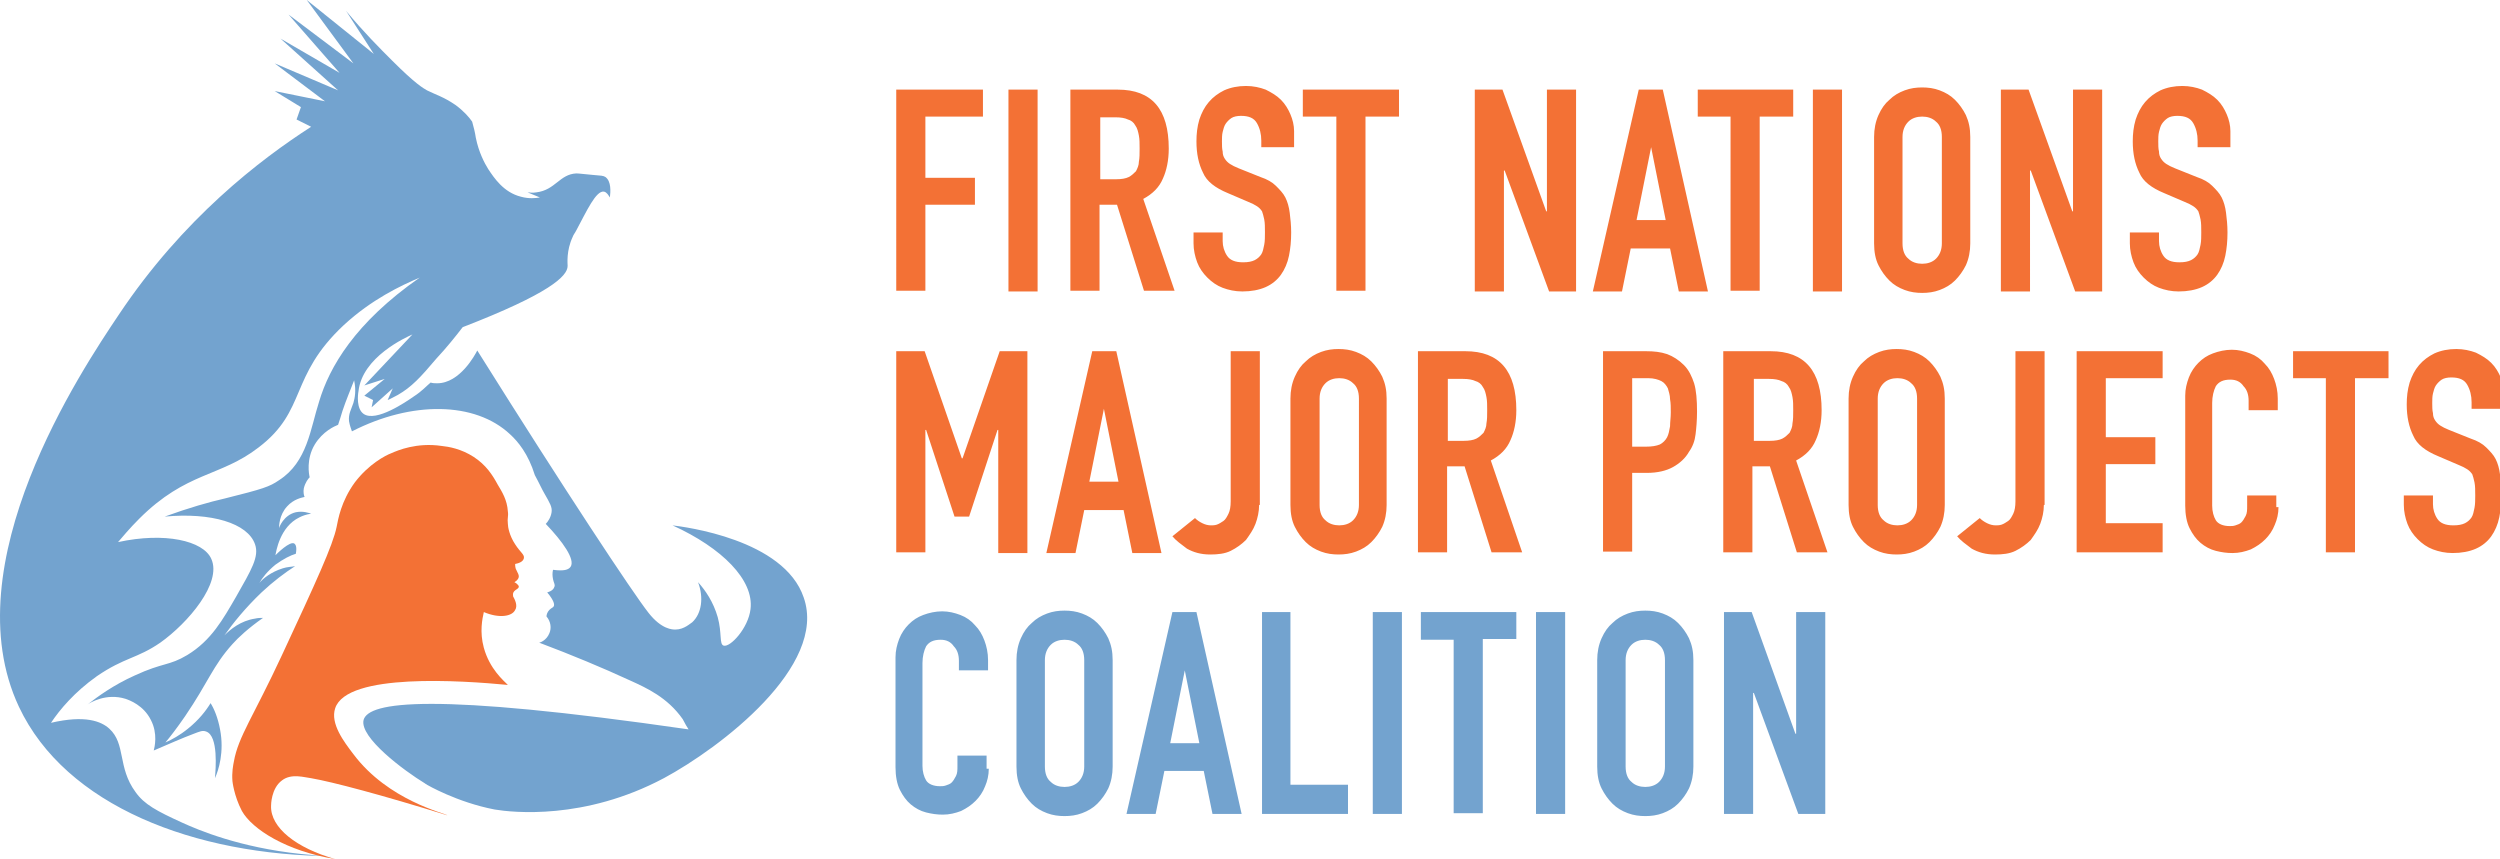
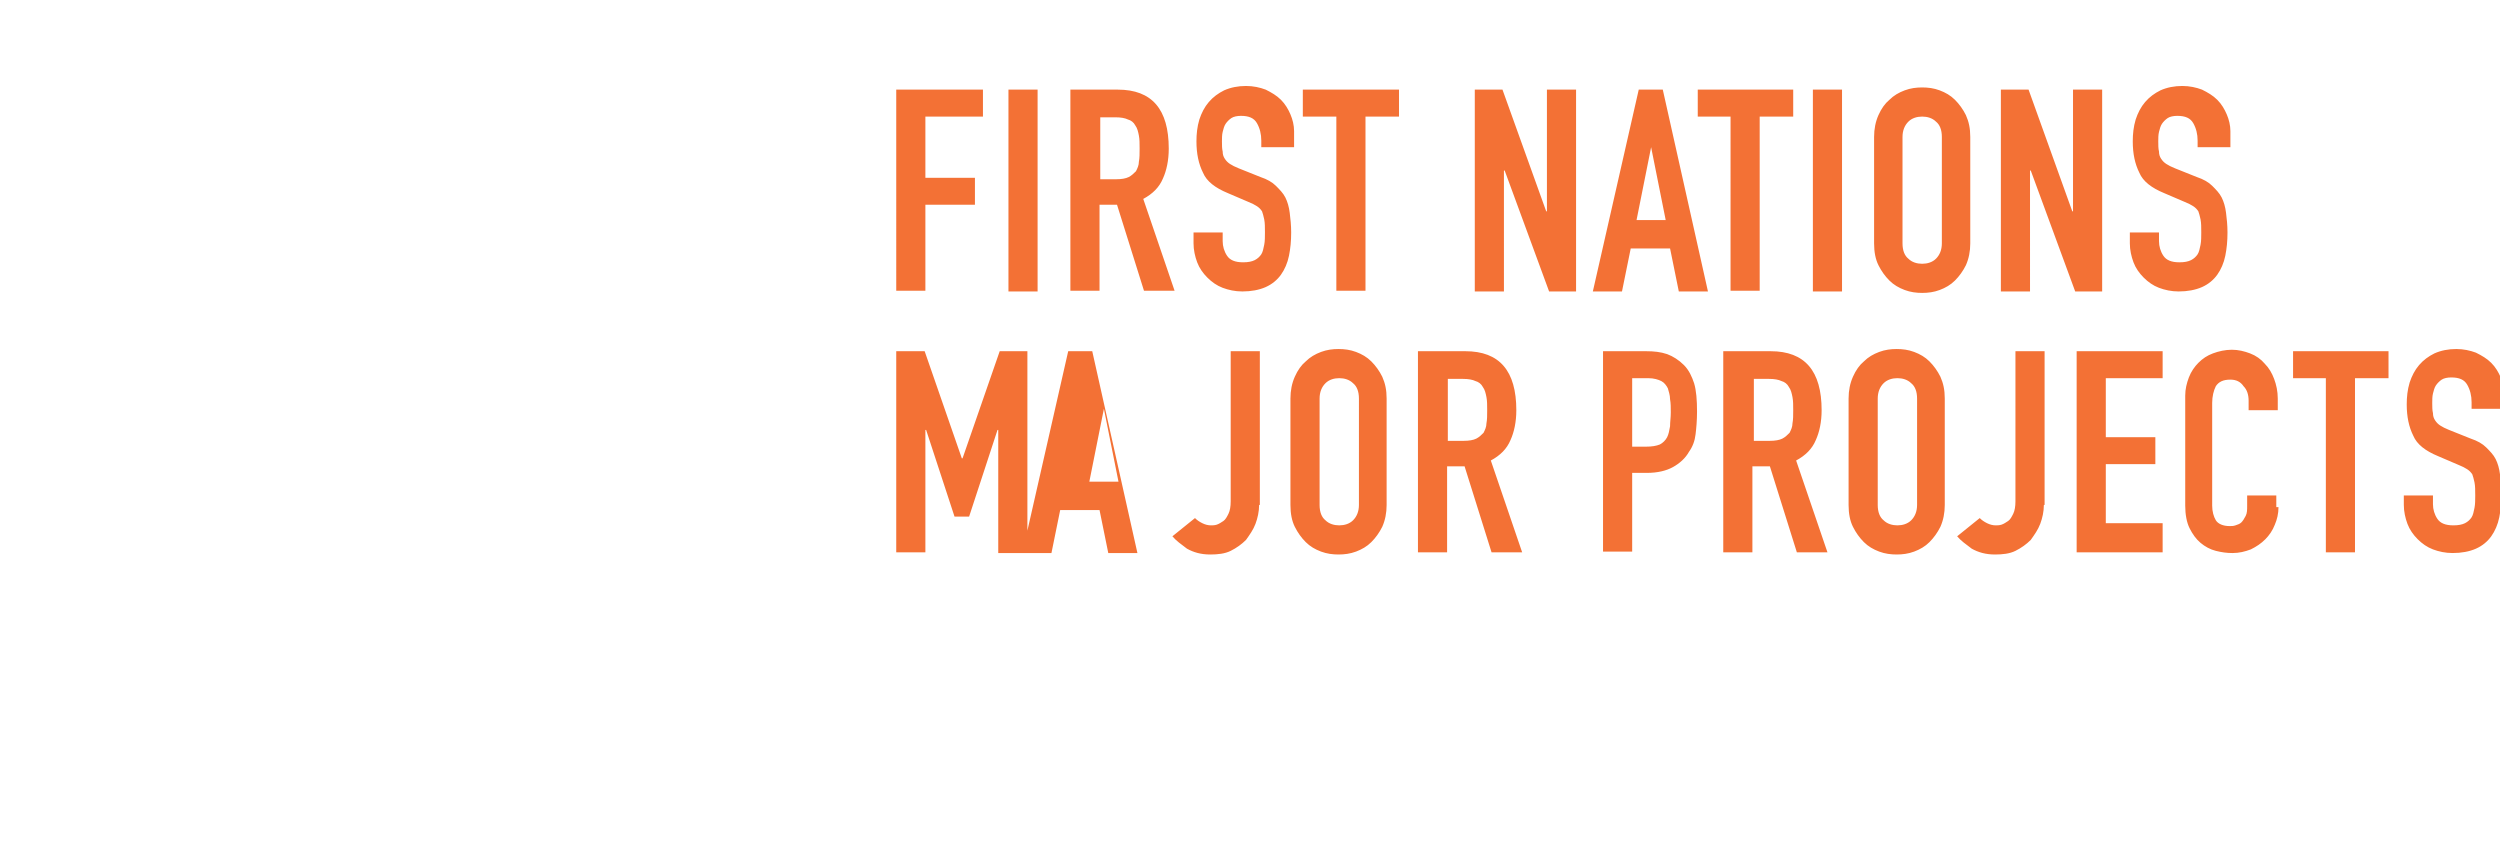
<svg xmlns="http://www.w3.org/2000/svg" xml:space="preserve" id="Layer_1" x="0" y="0" style="enable-background:new 0 0 343.1 117.9" version="1.1" viewBox="0 0 343.1 117.9">
  <style>.st0{fill:#f37135}.st1{fill:#73a3cf}</style>
-   <path d="M123.1 12.3h11.8V16H127v8.4h6.8v3.7H127v11.8h-4V12.3zM138.4 12.3h4V40h-4V12.3zM147 12.3h6.4c4.7 0 7 2.7 7 8.1 0 1.6-.3 3-.8 4.1-.5 1.2-1.4 2.1-2.7 2.8l4.3 12.6H157l-3.7-11.8h-2.4v11.8h-4V12.3zm3.9 12.3h2.3c.7 0 1.3-.1 1.7-.3.4-.2.7-.5 1-.8.2-.4.4-.8.4-1.3.1-.5.1-1.1.1-1.8s0-1.3-.1-1.8-.2-1-.5-1.4c-.2-.4-.6-.7-1-.8-.4-.2-1-.3-1.7-.3H151v8.5zM177.1 20.2h-4v-.9c0-.9-.2-1.7-.6-2.4-.4-.7-1.1-1-2.2-1-.5 0-1 .1-1.3.3-.3.2-.6.5-.8.8-.2.3-.3.7-.4 1.1-.1.4-.1.9-.1 1.3 0 .5 0 1 .1 1.4 0 .4.1.7.3 1 .2.3.4.5.7.7.3.2.7.4 1.2.6l3 1.2c.9.3 1.6.7 2.1 1.2s1 1 1.3 1.6c.3.6.5 1.3.6 2.1.1.8.2 1.7.2 2.7 0 1.2-.1 2.2-.3 3.2-.2 1-.6 1.9-1.1 2.6-.5.7-1.2 1.3-2.1 1.7-.9.4-2 .6-3.2.6-1 0-1.9-.2-2.7-.5-.8-.3-1.5-.8-2.1-1.4-.6-.6-1.1-1.3-1.4-2.1-.3-.8-.5-1.7-.5-2.6v-1.5h4v1.2c0 .7.2 1.4.6 2 .4.6 1.1.9 2.2.9.7 0 1.2-.1 1.6-.3.4-.2.7-.5.9-.8.2-.3.3-.8.4-1.3.1-.5.1-1.1.1-1.7 0-.7 0-1.3-.1-1.8s-.2-.8-.3-1.1c-.2-.3-.4-.5-.7-.7-.3-.2-.7-.4-1.2-.6l-2.8-1.2c-1.7-.7-2.9-1.6-3.4-2.8-.6-1.2-.9-2.6-.9-4.3 0-1 .1-2 .4-3 .3-.9.7-1.7 1.3-2.4.6-.7 1.3-1.2 2.1-1.6.9-.4 1.9-.6 3-.6 1 0 1.9.2 2.7.5.8.4 1.5.8 2.1 1.4.6.6 1 1.3 1.3 2 .3.7.5 1.5.5 2.3v2.2zM183.4 16h-4.6v-3.7H192V16h-4.6v23.9h-4V16zM202.4 12.3h3.8l6 16.7h.1V12.3h4V40h-3.7l-6.1-16.6h-.1V40h-4V12.3zM224.9 12.3h3.3l6.2 27.7h-4l-1.2-5.9h-5.4l-1.2 5.9h-4l6.3-27.7zm1.7 7.9-2 10h4l-2-10zM237.6 16H233v-3.7h13.1V16h-4.6v23.9h-4V16zM248.8 12.3h4V40h-4V12.3zM257.2 18.8c0-1.1.2-2.1.6-3 .4-.9.9-1.6 1.5-2.1.6-.6 1.3-1 2.1-1.3.8-.3 1.6-.4 2.4-.4.8 0 1.6.1 2.4.4.8.3 1.5.7 2.1 1.3.6.6 1.1 1.3 1.5 2.1.4.9.6 1.8.6 3v14.6c0 1.1-.2 2.1-.6 3-.4.8-.9 1.5-1.5 2.1-.6.6-1.3 1-2.1 1.3-.8.3-1.6.4-2.4.4-.8 0-1.6-.1-2.4-.4-.8-.3-1.5-.7-2.1-1.3-.6-.6-1.1-1.3-1.5-2.1-.4-.8-.6-1.8-.6-3V18.8zm3.9 14.6c0 1 .3 1.7.8 2.1.5.5 1.2.7 1.9.7s1.4-.2 1.9-.7c.5-.5.8-1.2.8-2.1V18.8c0-1-.3-1.7-.8-2.1-.5-.5-1.2-.7-1.9-.7s-1.4.2-1.9.7c-.5.5-.8 1.2-.8 2.1v14.6zM274.6 12.3h3.8l6 16.7h.1V12.3h4V40h-3.7l-6.1-16.6h-.1V40h-4V12.3zM305.6 20.2h-4v-.9c0-.9-.2-1.7-.6-2.4-.4-.7-1.1-1-2.2-1-.5 0-1 .1-1.3.3-.3.2-.6.5-.8.8-.2.3-.3.7-.4 1.1-.1.4-.1.9-.1 1.3 0 .5 0 1 .1 1.4 0 .4.1.7.3 1 .2.3.4.5.7.7.3.2.7.4 1.2.6l3 1.2c.9.3 1.6.7 2.1 1.2s1 1 1.3 1.6c.3.6.5 1.3.6 2.1.1.8.2 1.7.2 2.7 0 1.2-.1 2.2-.3 3.2-.2 1-.6 1.9-1.1 2.6-.5.7-1.2 1.3-2.1 1.7-.9.4-2 .6-3.2.6-1 0-1.9-.2-2.7-.5-.8-.3-1.5-.8-2.1-1.4-.6-.6-1.1-1.3-1.4-2.1-.3-.8-.5-1.7-.5-2.6v-1.5h4v1.2c0 .7.2 1.4.6 2 .4.6 1.1.9 2.2.9.7 0 1.2-.1 1.6-.3.4-.2.7-.5.9-.8.2-.3.3-.8.4-1.3.1-.5.1-1.1.1-1.7 0-.7 0-1.3-.1-1.8s-.2-.8-.3-1.1c-.2-.3-.4-.5-.7-.7-.3-.2-.7-.4-1.2-.6l-2.8-1.2c-1.7-.7-2.9-1.6-3.4-2.8-.6-1.2-.9-2.6-.9-4.3 0-1 .1-2 .4-3 .3-.9.7-1.7 1.3-2.4.6-.7 1.3-1.2 2.1-1.6.9-.4 1.9-.6 3-.6 1 0 1.9.2 2.7.5.8.4 1.5.8 2.1 1.4.6.6 1 1.3 1.3 2 .3.7.5 1.5.5 2.3v2.2zM123.1 48.2h3.8l5.1 14.7h.1l5.1-14.7h3.8v27.7h-4V59h-.1L133 70.9h-2L127.1 59h-.1v16.8h-4V48.2zM149.9 48.2h3.3l6.2 27.7h-4l-1.2-5.9h-5.4l-1.2 5.9h-4l6.3-27.7zm1.6 7.9-2 10h4l-2-10zM172.8 69.3c0 .9-.2 1.8-.5 2.6s-.8 1.5-1.3 2.2c-.6.6-1.3 1.1-2.1 1.5-.8.4-1.8.5-2.8.5-1.3 0-2.3-.3-3.2-.8-.8-.6-1.5-1.1-2-1.7l3.1-2.5c.3.3.6.5 1 .7.4.2.8.3 1.2.3.2 0 .5 0 .8-.1.3-.1.6-.3.9-.5.3-.2.5-.6.7-1 .2-.4.3-1 .3-1.7V48.2h4v21.1zM177.1 54.7c0-1.1.2-2.1.6-3 .4-.9.9-1.6 1.5-2.1.6-.6 1.3-1 2.1-1.3.8-.3 1.6-.4 2.4-.4.8 0 1.6.1 2.4.4.8.3 1.5.7 2.1 1.3.6.6 1.1 1.3 1.5 2.1.4.9.6 1.8.6 3v14.6c0 1.1-.2 2.1-.6 3-.4.8-.9 1.5-1.5 2.1-.6.6-1.3 1-2.1 1.3-.8.3-1.6.4-2.4.4-.8 0-1.6-.1-2.4-.4-.8-.3-1.5-.7-2.1-1.3-.6-.6-1.1-1.3-1.5-2.1-.4-.8-.6-1.8-.6-3V54.7zm4 14.6c0 1 .3 1.7.8 2.1.5.5 1.2.7 1.9.7s1.4-.2 1.9-.7c.5-.5.8-1.2.8-2.1V54.7c0-1-.3-1.7-.8-2.1-.5-.5-1.2-.7-1.9-.7s-1.4.2-1.9.7c-.5.5-.8 1.2-.8 2.1v14.6zM194.7 48.2h6.4c4.7 0 7 2.7 7 8.1 0 1.6-.3 3-.8 4.1-.5 1.2-1.4 2.1-2.7 2.8l4.3 12.6h-4.2L201 64h-2.4v11.8h-4V48.2zm3.9 12.3h2.3c.7 0 1.3-.1 1.7-.3.4-.2.7-.5 1-.8.2-.4.4-.8.4-1.3.1-.5.1-1.1.1-1.8s0-1.3-.1-1.8-.2-1-.5-1.4c-.2-.4-.6-.7-1-.8-.4-.2-1-.3-1.7-.3h-2.1v8.5zM220 48.2h5.9c1.1 0 2 .1 2.9.4.8.3 1.6.8 2.3 1.5.7.7 1.1 1.6 1.4 2.5.3 1 .4 2.3.4 3.9 0 1.2-.1 2.3-.2 3.1-.1.9-.4 1.7-.9 2.4-.5.9-1.3 1.6-2.2 2.1-.9.5-2.1.8-3.6.8h-2v10.8h-4V48.2zm4 13.1h1.9c.8 0 1.4-.1 1.9-.3.4-.2.8-.6 1-1 .2-.4.3-.9.4-1.5 0-.6.1-1.2.1-1.9 0-.6 0-1.3-.1-1.8 0-.6-.2-1.1-.3-1.5-.2-.4-.5-.8-.9-1-.4-.2-1-.4-1.8-.4H224v9.4zM236.6 48.2h6.4c4.7 0 7 2.7 7 8.1 0 1.6-.3 3-.8 4.1-.5 1.2-1.4 2.1-2.7 2.8l4.3 12.6h-4.2L242.9 64h-2.4v11.8h-4V48.2zm4 12.3h2.3c.7 0 1.3-.1 1.7-.3.4-.2.7-.5 1-.8.2-.4.4-.8.4-1.3.1-.5.1-1.1.1-1.8s0-1.3-.1-1.8-.2-1-.5-1.4c-.2-.4-.6-.7-1-.8-.4-.2-1-.3-1.7-.3h-2.1v8.5zM253.7 54.7c0-1.1.2-2.1.6-3 .4-.9.9-1.6 1.5-2.1.6-.6 1.3-1 2.1-1.3.8-.3 1.6-.4 2.4-.4.8 0 1.6.1 2.4.4.8.3 1.5.7 2.1 1.3.6.6 1.1 1.3 1.5 2.1.4.9.6 1.8.6 3v14.6c0 1.1-.2 2.1-.6 3-.4.8-.9 1.5-1.5 2.1-.6.6-1.3 1-2.1 1.3-.8.3-1.6.4-2.4.4-.8 0-1.6-.1-2.4-.4-.8-.3-1.5-.7-2.1-1.3-.6-.6-1.1-1.3-1.5-2.1-.4-.8-.6-1.8-.6-3V54.7zm4 14.6c0 1 .3 1.7.8 2.1.5.5 1.2.7 1.9.7s1.4-.2 1.9-.7c.5-.5.8-1.2.8-2.1V54.7c0-1-.3-1.7-.8-2.1-.5-.5-1.2-.7-1.9-.7s-1.4.2-1.9.7c-.5.5-.8 1.2-.8 2.1v14.6zM280.5 69.3c0 .9-.2 1.8-.5 2.6s-.8 1.5-1.3 2.2c-.6.6-1.3 1.1-2.1 1.5-.8.4-1.8.5-2.8.5-1.3 0-2.3-.3-3.2-.8-.8-.6-1.5-1.1-2-1.7l3.1-2.5c.3.3.6.5 1 .7.4.2.8.3 1.2.3.2 0 .5 0 .8-.1.3-.1.6-.3.9-.5.3-.2.5-.6.7-1 .2-.4.3-1 .3-1.7V48.2h4v21.1zM285 48.2h11.8v3.7H289V60h6.8v3.7H289v8.1h7.8v4H285V48.2zM312.7 69.6c0 .9-.2 1.7-.5 2.4-.3.8-.8 1.5-1.3 2-.6.6-1.2 1-2 1.4-.8.3-1.6.5-2.5.5-.8 0-1.5-.1-2.3-.3-.8-.2-1.5-.6-2.1-1.1-.6-.5-1.1-1.2-1.5-2-.4-.8-.6-1.9-.6-3.1V54.3c0-.9.2-1.7.5-2.5s.8-1.5 1.3-2c.6-.6 1.2-1 2-1.3.8-.3 1.7-.5 2.6-.5.9 0 1.7.2 2.5.5s1.5.8 2 1.4c.6.6 1 1.3 1.3 2.1.3.8.5 1.7.5 2.7v1.6h-4V55c0-.8-.2-1.5-.7-2-.4-.6-1-.9-1.8-.9-1 0-1.6.3-2 .9-.3.6-.5 1.4-.5 2.3v14.1c0 .8.2 1.5.5 2s1 .8 1.9.8c.3 0 .5 0 .8-.1.3-.1.6-.2.8-.4.2-.2.4-.5.6-.9.2-.4.2-.8.2-1.4V68h4v1.6zM319.3 51.9h-4.6v-3.7h13.1v3.7h-4.6v23.9h-4V51.9zM343.2 56.1h-4v-.9c0-.9-.2-1.7-.6-2.4-.4-.7-1.1-1-2.2-1-.5 0-1 .1-1.3.3-.3.2-.6.5-.8.8-.2.3-.3.7-.4 1.1-.1.4-.1.9-.1 1.3 0 .5 0 1 .1 1.4 0 .4.1.7.3 1 .2.3.4.5.7.7.3.2.7.4 1.2.6l3 1.2c.9.3 1.6.7 2.1 1.2s1 1 1.3 1.6c.3.6.5 1.3.6 2.1.1.8.2 1.7.2 2.7 0 1.2-.1 2.2-.3 3.2-.2 1-.6 1.9-1.1 2.6-.5.7-1.2 1.3-2.1 1.7-.9.4-2 .6-3.2.6-1 0-1.9-.2-2.7-.5-.8-.3-1.5-.8-2.1-1.4-.6-.6-1.1-1.3-1.4-2.1-.3-.8-.5-1.7-.5-2.6V68h4v1.2c0 .7.2 1.4.6 2 .4.6 1.1.9 2.2.9.7 0 1.2-.1 1.6-.3.4-.2.7-.5.9-.8.2-.3.3-.8.4-1.3.1-.5.1-1.1.1-1.7 0-.7 0-1.3-.1-1.8s-.2-.8-.3-1.1c-.2-.3-.4-.5-.7-.7-.3-.2-.7-.4-1.2-.6l-2.8-1.2c-1.7-.7-2.9-1.6-3.4-2.8-.6-1.2-.9-2.6-.9-4.3 0-1 .1-2 .4-3 .3-.9.7-1.7 1.3-2.4.6-.7 1.3-1.2 2.1-1.6.9-.4 1.9-.6 3-.6 1 0 1.9.2 2.7.5.8.4 1.5.8 2.1 1.4.6.6 1 1.3 1.3 2 .3.7.5 1.5.5 2.3v2z" class="st0" />
-   <path d="M135.7 105.5c0 .9-.2 1.7-.5 2.4-.3.8-.8 1.5-1.3 2-.6.6-1.2 1-2 1.4-.8.3-1.6.5-2.5.5-.8 0-1.5-.1-2.3-.3-.8-.2-1.5-.6-2.1-1.1-.6-.5-1.1-1.2-1.5-2-.4-.8-.6-1.9-.6-3.1V90.2c0-.9.2-1.7.5-2.5s.8-1.5 1.3-2c.6-.6 1.2-1 2-1.3.8-.3 1.7-.5 2.6-.5.9 0 1.7.2 2.5.5s1.5.8 2 1.4c.6.6 1 1.3 1.3 2.1.3.8.5 1.7.5 2.7V92h-4v-1.3c0-.8-.2-1.5-.7-2-.4-.6-1-.9-1.8-.9-1 0-1.6.3-2 .9-.3.6-.5 1.4-.5 2.3v14.1c0 .8.2 1.5.5 2s1 .8 1.9.8c.3 0 .5 0 .8-.1.3-.1.6-.2.8-.4.2-.2.4-.5.6-.9.2-.4.2-.8.2-1.4v-1.4h4v1.8zM139.5 90.6c0-1.1.2-2.1.6-3 .4-.9.9-1.6 1.5-2.1.6-.6 1.3-1 2.1-1.3.8-.3 1.6-.4 2.4-.4.8 0 1.6.1 2.4.4.8.3 1.5.7 2.1 1.3.6.6 1.1 1.3 1.5 2.1.4.9.6 1.8.6 3v14.6c0 1.1-.2 2.1-.6 3-.4.8-.9 1.5-1.5 2.1-.6.6-1.3 1-2.1 1.3-.8.3-1.6.4-2.4.4-.8 0-1.6-.1-2.4-.4-.8-.3-1.5-.7-2.1-1.3-.6-.6-1.1-1.3-1.5-2.1-.4-.8-.6-1.8-.6-3V90.6zm3.9 14.6c0 1 .3 1.7.8 2.1.5.5 1.2.7 1.9.7s1.4-.2 1.9-.7c.5-.5.8-1.2.8-2.1V90.6c0-1-.3-1.7-.8-2.1-.5-.5-1.2-.7-1.9-.7s-1.4.2-1.9.7c-.5.5-.8 1.2-.8 2.1v14.6zM160.9 84h3.3l6.2 27.7h-4l-1.2-5.9h-5.4l-1.2 5.9h-4l6.3-27.7zm1.7 8-2 10h4l-2-10zM173.1 84h4v23.7h7.9v4h-11.8V84zM188.4 84h4v27.7h-4V84zM199.6 87.8H195V84h13.1v3.7h-4.6v23.9h-4V87.8zM210.8 84h4v27.7h-4V84zM219.2 90.6c0-1.1.2-2.1.6-3 .4-.9.9-1.6 1.5-2.1.6-.6 1.3-1 2.1-1.3.8-.3 1.6-.4 2.4-.4.8 0 1.6.1 2.4.4.8.3 1.5.7 2.1 1.3.6.6 1.1 1.3 1.5 2.1.4.9.6 1.8.6 3v14.6c0 1.1-.2 2.1-.6 3-.4.8-.9 1.5-1.5 2.1-.6.6-1.3 1-2.1 1.3-.8.3-1.6.4-2.4.4-.8 0-1.6-.1-2.4-.4-.8-.3-1.5-.7-2.1-1.3-.6-.6-1.1-1.3-1.5-2.1-.4-.8-.6-1.8-.6-3V90.6zm3.9 14.6c0 1 .3 1.7.8 2.1.5.5 1.2.7 1.9.7s1.4-.2 1.9-.7c.5-.5.8-1.2.8-2.1V90.6c0-1-.3-1.7-.8-2.1-.5-.5-1.2-.7-1.9-.7s-1.4.2-1.9.7c-.5.5-.8 1.2-.8 2.1v14.6zM236.6 84h3.8l6 16.7h.1V84h4v27.7h-3.7l-6.1-16.6h-.1v16.6h-4V84zM91.1 106.8c-10.9 5.8-20.8 4.7-23.2 4.3-5.2-1-9.3-3.4-9.3-3.4-.1-.1-.2-.1-.3-.2-2.8-1.7-9-6.3-8.4-8.7.7-2.5 9.3-3.8 44.6 1.3-.2-.3-.5-.8-.8-1.4-2.1-3-5-4.3-7.2-5.3-3.9-1.8-8-3.5-12.5-5.2.1 0 1-.3 1.4-1.3.3-.7.2-1.6-.4-2.3 0-.2.1-.6.4-.9.3-.3.5-.3.6-.5.1-.2.1-.7-.9-1.9.7-.2.9-.5 1-.8.1-.3-.1-.5-.2-1s-.1-.9 0-1.3c1.5.2 2.1 0 2.4-.4.7-1-1.1-3.5-3.4-5.9.3-.3.7-.9.8-1.6.1-.7-.2-1.2-1-2.6-.3-.5-.7-1.4-1.3-2.5-.9-2.9-2.3-4.6-3.4-5.6-4.8-4.5-13.5-4.6-21.7-.4-.1-.3-.3-.8-.4-1.4-.1-1 .3-1.6.6-2.5.2-.7.4-1.7.1-3.1-.5 1.3-1.1 2.7-1.6 4.2-.2.7-.4 1.3-.6 1.9-.5.2-2.1.9-3.2 2.7-1.2 2-.8 4.1-.7 4.5-.2.2-.6.7-.8 1.5-.1.5 0 1 .1 1.2-.4.1-1.5.3-2.4 1.3-1.1 1.2-1.1 2.7-1.1 3 0-.1.6-1.8 2.3-2.2 1-.2 1.8.1 2.1.2-.7.1-1.2.3-1.6.5-2.7 1.3-3.2 4.7-3.3 5.2.2-.2 2-2 2.6-1.6.1.1.4.3.2 1.4-.7.2-1.7.7-2.8 1.5-1.1.9-1.8 1.8-2.2 2.5.5-.6 1.6-1.5 3.2-2 .6-.2 1.2-.2 1.7-.3-1.4.9-3 2.1-4.6 3.6-2.2 2.1-3.9 4.2-5.1 5.9.8-.8 2.2-2 4.2-2.3.4-.1.8-.1 1.1-.1-2 1.4-3.4 2.7-4.2 3.6-2.7 3-3.3 5.2-6.5 9.9-1.1 1.6-2.1 2.9-2.7 3.6.9-.4 2-1 3.1-1.9 1.5-1.2 2.5-2.5 3.1-3.5.5.8 1 2 1.3 3.6.6 3.1-.2 5.6-.7 6.7.1-1.2.5-5.8-1.2-6.4-.5-.2-.9 0-1.7.3-1.6.6-3.4 1.4-5.5 2.3.1-.4.6-2.3-.4-4.2-1-2-2.9-2.7-3.5-2.9-2.6-.8-4.8.5-5.2.8 1.4-1.1 3.6-2.7 6.5-4 3.9-1.8 4.7-1.3 7.2-2.8 3.3-2 4.9-4.9 6.7-8 2.1-3.7 3.2-5.5 2.6-7.2-1-2.9-6-4.4-12.4-3.8 3.3-1.2 6.1-2 8.3-2.5 5.2-1.3 6.1-1.6 7.4-2.5 3.9-2.5 4.3-7.1 5.5-10.8 1.4-4.7 4.9-10.8 13.8-17-2.6 1.1-6.6 3-10.4 6.5-7.6 7.1-5 11.7-11.7 16.8-5.3 4.1-9.9 3.3-16.4 9.8-1.3 1.3-2.3 2.5-2.9 3.2 6.4-1.4 11.7-.2 12.8 2.3 1.5 3.3-3.2 8.8-7 11.5-3.2 2.2-4.9 2-8.7 4.6-3.1 2.2-5.1 4.6-6.3 6.4 4.7-1.1 6.9-.2 8 .8 2.3 2.1 1.1 5.3 3.6 8.7 1.2 1.7 2.9 2.6 6.4 4.2 2.2 1 7.8 3.4 16.3 4.3 1.2.1 2.7.3 4.4.3-19-.1-36.7-6.9-43.1-20.5-9.2-19.6 8.6-46.2 13.7-53.8C25.1 30 35.7 21.9 42.7 17.4l-2-1 .6-1.7-3.6-2.2 6.9 1.4-6.9-5.2 8.7 3.7-7.9-7.1 8.1 4.7-7-8 8.9 6.7L42.1 0l9.2 7.4-3.8-5.9c2.4 2.9 4.6 5.1 6.3 6.8 3.3 3.3 4.3 3.8 4.8 4.1 1.2.6 2.3.9 3.9 2 1.1.8 1.9 1.7 2.3 2.3.2.7.4 1.5.5 2.2.4 2 1.2 3.5 1.7 4.3.8 1.2 2.1 3.2 4.5 3.8 1.1.3 2 .2 2.6.1l-1.7-.7c.2 0 .7.1 1.2 0 2.6-.3 3.2-2.5 5.5-2.6.3 0 .1 0 2.2.2 1.2.1 1.5.1 1.8.3.8.6.7 2 .6 2.8-.2-.3-.4-.7-.8-.8-1.1-.2-2.4 2.7-3.8 5.3-.2.4-.4.6-.5.9-.9 1.9-.7 3.7-.7 4 0 1.4-2.5 3.8-14.4 8.4-1 1.3-2.2 2.8-3.6 4.3-2.2 2.6-3.4 3.9-5.3 5-.6.3-1.1.6-1.4.7l.7-1.6-2.9 2.6.2-1-1.2-.6 2.8-2.3-2.8.9 6.6-7c-.9.4-6.9 3.1-7.4 7.8-.1.5-.3 2.4.7 3.1 1.7 1.2 5.9-1.7 6.9-2.4 1.1-.7 1.8-1.5 2.3-1.9.3.1.6.1.9.1 3.1 0 5.2-3.9 5.5-4.5 12.1 19.3 21.3 33.2 23.5 36 1.8 2.3 3.3 2.3 3.7 2.3 1.2 0 2.1-.9 2.3-1 1.3-1.2 1.6-3.4.8-5.5 1 1.1 2.1 2.7 2.7 4.8.6 2.2.2 3.7.8 3.9.9.3 3.4-2.4 3.7-5 .5-4-3.9-8.4-10.7-11.5 1.6.2 15.3 1.9 18 9.9 3.3 9.4-11.4 20.6-19.2 24.8" class="st1" />
-   <path d="M46 117.9c-6.7-1.1-11.4-4.1-12.8-6.6-1.1-2.1-1.3-4.1-1.3-4.1-.1-1.2.1-2.2.2-2.7.6-3.4 2.7-6.2 6.6-14.6 4.7-10.1 7-15.1 7.5-17.6.2-1 .6-3.5 2.5-6.1 1.9-2.5 4.2-3.7 5-4 .9-.4 3.5-1.5 6.9-1 1 .1 2.7.4 4.4 1.5 1.7 1.1 2.6 2.5 3.3 3.8.6 1 1.3 2.1 1.4 3.7.1.7-.1.9 0 1.7 0 .4.2 1.6 1 2.8.7 1.1 1.3 1.4 1.2 1.9-.1.5-.7.7-1.2.8 0 .2 0 .6.2.9.2.4.3.6.3.8 0 .2-.1.5-.6.8.2.1.6.4.6.6 0 .4-.7.4-.8 1 0 .2 0 .4.1.5.1.2.6 1.1.2 1.7-.4.9-2.2 1.2-4.3.3-.2.9-.6 2.7 0 4.9.8 2.9 2.7 4.5 3.3 5.1-6.3-.6-22.1-1.7-23.7 3.2-.7 2.1 1.2 4.6 2.5 6.3 4.8 6.4 12.6 8.1 12.9 8.4-9-2.8-15.8-4.6-18.7-5.1-.9-.1-2.7-.7-4 .3-1.5 1.1-1.5 3.4-1.5 3.5-.1 3 3.5 5.8 8.8 7.3" class="st0" />
+   <path d="M123.1 12.3h11.8V16H127v8.4h6.8v3.7H127v11.8h-4V12.3zM138.4 12.3h4V40h-4V12.3zM147 12.3h6.4c4.7 0 7 2.7 7 8.1 0 1.6-.3 3-.8 4.1-.5 1.2-1.4 2.1-2.7 2.8l4.3 12.6H157l-3.7-11.8h-2.4v11.8h-4V12.3zm3.9 12.3h2.3c.7 0 1.3-.1 1.7-.3.4-.2.7-.5 1-.8.2-.4.4-.8.4-1.3.1-.5.1-1.1.1-1.8s0-1.3-.1-1.8-.2-1-.5-1.4c-.2-.4-.6-.7-1-.8-.4-.2-1-.3-1.7-.3H151v8.5zM177.1 20.2h-4v-.9c0-.9-.2-1.7-.6-2.4-.4-.7-1.1-1-2.2-1-.5 0-1 .1-1.3.3-.3.2-.6.5-.8.8-.2.3-.3.7-.4 1.1-.1.4-.1.9-.1 1.3 0 .5 0 1 .1 1.4 0 .4.1.7.3 1 .2.3.4.5.7.7.3.2.7.4 1.2.6l3 1.2c.9.3 1.6.7 2.1 1.2s1 1 1.3 1.6c.3.6.5 1.3.6 2.1.1.8.2 1.7.2 2.7 0 1.2-.1 2.2-.3 3.2-.2 1-.6 1.9-1.1 2.6-.5.7-1.2 1.3-2.1 1.7-.9.4-2 .6-3.2.6-1 0-1.9-.2-2.7-.5-.8-.3-1.5-.8-2.1-1.4-.6-.6-1.1-1.3-1.4-2.1-.3-.8-.5-1.7-.5-2.6v-1.5h4v1.2c0 .7.2 1.4.6 2 .4.6 1.1.9 2.2.9.7 0 1.2-.1 1.6-.3.4-.2.7-.5.9-.8.2-.3.3-.8.4-1.3.1-.5.1-1.1.1-1.7 0-.7 0-1.3-.1-1.8s-.2-.8-.3-1.1c-.2-.3-.4-.5-.7-.7-.3-.2-.7-.4-1.2-.6l-2.8-1.2c-1.7-.7-2.9-1.6-3.4-2.8-.6-1.2-.9-2.6-.9-4.3 0-1 .1-2 .4-3 .3-.9.7-1.7 1.3-2.4.6-.7 1.3-1.2 2.1-1.6.9-.4 1.9-.6 3-.6 1 0 1.9.2 2.7.5.8.4 1.5.8 2.1 1.4.6.6 1 1.3 1.3 2 .3.7.5 1.5.5 2.3v2.2zM183.4 16h-4.6v-3.7H192V16h-4.6v23.9h-4V16zM202.4 12.3h3.8l6 16.7h.1V12.3h4V40h-3.7l-6.1-16.6h-.1V40h-4V12.3zM224.9 12.3h3.3l6.2 27.7h-4l-1.2-5.9h-5.4l-1.2 5.9h-4l6.3-27.7zm1.7 7.9-2 10h4l-2-10zM237.6 16H233v-3.7h13.1V16h-4.6v23.9h-4V16zM248.8 12.3h4V40h-4V12.3zM257.2 18.8c0-1.1.2-2.1.6-3 .4-.9.9-1.6 1.5-2.1.6-.6 1.3-1 2.1-1.3.8-.3 1.6-.4 2.4-.4.8 0 1.6.1 2.4.4.8.3 1.5.7 2.1 1.3.6.6 1.1 1.3 1.5 2.1.4.9.6 1.8.6 3v14.6c0 1.1-.2 2.1-.6 3-.4.8-.9 1.5-1.5 2.1-.6.6-1.3 1-2.1 1.3-.8.3-1.6.4-2.4.4-.8 0-1.6-.1-2.4-.4-.8-.3-1.5-.7-2.1-1.3-.6-.6-1.1-1.3-1.5-2.1-.4-.8-.6-1.8-.6-3V18.8zm3.9 14.6c0 1 .3 1.7.8 2.1.5.5 1.2.7 1.9.7s1.4-.2 1.9-.7c.5-.5.8-1.2.8-2.1V18.8c0-1-.3-1.7-.8-2.1-.5-.5-1.2-.7-1.9-.7s-1.4.2-1.9.7c-.5.5-.8 1.2-.8 2.1v14.6zM274.6 12.3h3.8l6 16.7h.1V12.3h4V40h-3.7l-6.1-16.6h-.1V40h-4V12.3zM305.6 20.2h-4v-.9c0-.9-.2-1.7-.6-2.4-.4-.7-1.1-1-2.2-1-.5 0-1 .1-1.3.3-.3.2-.6.5-.8.8-.2.3-.3.7-.4 1.1-.1.4-.1.9-.1 1.3 0 .5 0 1 .1 1.4 0 .4.1.7.3 1 .2.3.4.5.7.7.3.2.7.4 1.2.6l3 1.2c.9.3 1.6.7 2.1 1.2s1 1 1.3 1.6c.3.6.5 1.3.6 2.1.1.8.2 1.7.2 2.7 0 1.2-.1 2.2-.3 3.2-.2 1-.6 1.9-1.1 2.6-.5.7-1.2 1.3-2.1 1.7-.9.4-2 .6-3.2.6-1 0-1.9-.2-2.7-.5-.8-.3-1.5-.8-2.1-1.4-.6-.6-1.1-1.3-1.4-2.1-.3-.8-.5-1.7-.5-2.6v-1.5h4v1.2c0 .7.2 1.4.6 2 .4.6 1.1.9 2.2.9.7 0 1.2-.1 1.6-.3.4-.2.7-.5.9-.8.2-.3.3-.8.4-1.3.1-.5.1-1.1.1-1.7 0-.7 0-1.3-.1-1.8s-.2-.8-.3-1.1c-.2-.3-.4-.5-.7-.7-.3-.2-.7-.4-1.2-.6l-2.8-1.2c-1.7-.7-2.9-1.6-3.4-2.8-.6-1.2-.9-2.6-.9-4.3 0-1 .1-2 .4-3 .3-.9.7-1.7 1.3-2.4.6-.7 1.3-1.2 2.1-1.6.9-.4 1.9-.6 3-.6 1 0 1.9.2 2.7.5.8.4 1.5.8 2.1 1.4.6.6 1 1.3 1.3 2 .3.7.5 1.5.5 2.3v2.2zM123.1 48.2h3.8l5.1 14.7h.1l5.1-14.7h3.8v27.7h-4V59h-.1L133 70.9h-2L127.1 59h-.1v16.8h-4V48.2zM149.9 48.2l6.2 27.7h-4l-1.2-5.9h-5.4l-1.2 5.9h-4l6.3-27.7zm1.6 7.9-2 10h4l-2-10zM172.8 69.3c0 .9-.2 1.8-.5 2.6s-.8 1.5-1.3 2.2c-.6.6-1.3 1.1-2.1 1.5-.8.4-1.8.5-2.8.5-1.3 0-2.3-.3-3.2-.8-.8-.6-1.5-1.1-2-1.7l3.1-2.5c.3.3.6.5 1 .7.4.2.8.3 1.2.3.2 0 .5 0 .8-.1.3-.1.6-.3.9-.5.3-.2.5-.6.7-1 .2-.4.3-1 .3-1.7V48.2h4v21.1zM177.1 54.7c0-1.1.2-2.1.6-3 .4-.9.9-1.6 1.5-2.1.6-.6 1.3-1 2.1-1.3.8-.3 1.6-.4 2.4-.4.8 0 1.6.1 2.4.4.8.3 1.5.7 2.1 1.3.6.6 1.1 1.3 1.5 2.1.4.9.6 1.8.6 3v14.6c0 1.1-.2 2.1-.6 3-.4.8-.9 1.5-1.5 2.1-.6.6-1.3 1-2.1 1.3-.8.3-1.6.4-2.4.4-.8 0-1.6-.1-2.4-.4-.8-.3-1.5-.7-2.1-1.3-.6-.6-1.1-1.3-1.5-2.1-.4-.8-.6-1.8-.6-3V54.7zm4 14.6c0 1 .3 1.7.8 2.1.5.5 1.2.7 1.9.7s1.4-.2 1.9-.7c.5-.5.8-1.2.8-2.1V54.7c0-1-.3-1.7-.8-2.1-.5-.5-1.2-.7-1.9-.7s-1.4.2-1.9.7c-.5.5-.8 1.2-.8 2.1v14.6zM194.7 48.2h6.4c4.7 0 7 2.7 7 8.1 0 1.6-.3 3-.8 4.1-.5 1.2-1.4 2.1-2.7 2.8l4.3 12.6h-4.2L201 64h-2.4v11.8h-4V48.2zm3.9 12.3h2.3c.7 0 1.3-.1 1.7-.3.4-.2.7-.5 1-.8.2-.4.4-.8.4-1.3.1-.5.1-1.1.1-1.8s0-1.3-.1-1.8-.2-1-.5-1.4c-.2-.4-.6-.7-1-.8-.4-.2-1-.3-1.7-.3h-2.1v8.5zM220 48.2h5.9c1.1 0 2 .1 2.9.4.8.3 1.6.8 2.3 1.5.7.7 1.1 1.6 1.4 2.5.3 1 .4 2.3.4 3.9 0 1.2-.1 2.3-.2 3.1-.1.9-.4 1.7-.9 2.4-.5.9-1.3 1.6-2.2 2.1-.9.5-2.1.8-3.6.8h-2v10.8h-4V48.2zm4 13.1h1.9c.8 0 1.4-.1 1.9-.3.4-.2.8-.6 1-1 .2-.4.3-.9.4-1.5 0-.6.1-1.2.1-1.9 0-.6 0-1.3-.1-1.8 0-.6-.2-1.1-.3-1.5-.2-.4-.5-.8-.9-1-.4-.2-1-.4-1.8-.4H224v9.4zM236.6 48.2h6.4c4.7 0 7 2.7 7 8.1 0 1.6-.3 3-.8 4.1-.5 1.2-1.4 2.1-2.7 2.8l4.3 12.6h-4.2L242.9 64h-2.4v11.8h-4V48.2zm4 12.3h2.3c.7 0 1.3-.1 1.7-.3.4-.2.7-.5 1-.8.2-.4.4-.8.4-1.3.1-.5.1-1.1.1-1.8s0-1.3-.1-1.8-.2-1-.5-1.4c-.2-.4-.6-.7-1-.8-.4-.2-1-.3-1.7-.3h-2.1v8.5zM253.7 54.7c0-1.1.2-2.1.6-3 .4-.9.9-1.6 1.5-2.1.6-.6 1.3-1 2.1-1.3.8-.3 1.6-.4 2.4-.4.8 0 1.6.1 2.4.4.8.3 1.5.7 2.1 1.3.6.6 1.1 1.3 1.5 2.1.4.9.6 1.8.6 3v14.6c0 1.1-.2 2.1-.6 3-.4.8-.9 1.5-1.5 2.1-.6.6-1.3 1-2.1 1.3-.8.3-1.6.4-2.4.4-.8 0-1.6-.1-2.4-.4-.8-.3-1.5-.7-2.1-1.3-.6-.6-1.1-1.3-1.5-2.1-.4-.8-.6-1.8-.6-3V54.7zm4 14.6c0 1 .3 1.7.8 2.1.5.5 1.2.7 1.9.7s1.4-.2 1.9-.7c.5-.5.8-1.2.8-2.1V54.7c0-1-.3-1.7-.8-2.1-.5-.5-1.2-.7-1.9-.7s-1.4.2-1.9.7c-.5.5-.8 1.2-.8 2.1v14.6zM280.5 69.3c0 .9-.2 1.8-.5 2.6s-.8 1.5-1.3 2.2c-.6.6-1.3 1.1-2.1 1.5-.8.4-1.8.5-2.8.5-1.3 0-2.3-.3-3.2-.8-.8-.6-1.5-1.1-2-1.7l3.1-2.5c.3.3.6.5 1 .7.4.2.8.3 1.2.3.2 0 .5 0 .8-.1.3-.1.6-.3.9-.5.3-.2.5-.6.7-1 .2-.4.3-1 .3-1.7V48.2h4v21.1zM285 48.2h11.8v3.7H289V60h6.8v3.7H289v8.1h7.8v4H285V48.2zM312.7 69.6c0 .9-.2 1.7-.5 2.4-.3.8-.8 1.5-1.3 2-.6.6-1.2 1-2 1.4-.8.3-1.6.5-2.5.5-.8 0-1.5-.1-2.3-.3-.8-.2-1.5-.6-2.1-1.1-.6-.5-1.1-1.2-1.5-2-.4-.8-.6-1.9-.6-3.1V54.3c0-.9.2-1.7.5-2.5s.8-1.5 1.3-2c.6-.6 1.2-1 2-1.3.8-.3 1.7-.5 2.6-.5.9 0 1.7.2 2.5.5s1.5.8 2 1.4c.6.6 1 1.3 1.3 2.1.3.8.5 1.7.5 2.7v1.6h-4V55c0-.8-.2-1.5-.7-2-.4-.6-1-.9-1.8-.9-1 0-1.6.3-2 .9-.3.6-.5 1.4-.5 2.3v14.1c0 .8.2 1.5.5 2s1 .8 1.9.8c.3 0 .5 0 .8-.1.3-.1.6-.2.8-.4.2-.2.4-.5.6-.9.2-.4.2-.8.2-1.4V68h4v1.6zM319.3 51.9h-4.6v-3.7h13.1v3.7h-4.6v23.9h-4V51.9zM343.2 56.1h-4v-.9c0-.9-.2-1.7-.6-2.4-.4-.7-1.1-1-2.2-1-.5 0-1 .1-1.3.3-.3.2-.6.5-.8.8-.2.3-.3.7-.4 1.1-.1.4-.1.9-.1 1.3 0 .5 0 1 .1 1.4 0 .4.1.7.3 1 .2.3.4.5.7.7.3.2.7.4 1.2.6l3 1.2c.9.3 1.6.7 2.1 1.2s1 1 1.3 1.6c.3.6.5 1.3.6 2.1.1.8.2 1.7.2 2.7 0 1.2-.1 2.2-.3 3.2-.2 1-.6 1.9-1.1 2.6-.5.7-1.2 1.3-2.1 1.7-.9.4-2 .6-3.2.6-1 0-1.9-.2-2.7-.5-.8-.3-1.5-.8-2.1-1.4-.6-.6-1.1-1.3-1.4-2.1-.3-.8-.5-1.7-.5-2.6V68h4v1.2c0 .7.2 1.4.6 2 .4.6 1.1.9 2.2.9.7 0 1.2-.1 1.6-.3.4-.2.7-.5.9-.8.2-.3.3-.8.4-1.3.1-.5.1-1.1.1-1.7 0-.7 0-1.3-.1-1.8s-.2-.8-.3-1.1c-.2-.3-.4-.5-.7-.7-.3-.2-.7-.4-1.2-.6l-2.8-1.2c-1.7-.7-2.9-1.6-3.4-2.8-.6-1.2-.9-2.6-.9-4.3 0-1 .1-2 .4-3 .3-.9.7-1.7 1.3-2.4.6-.7 1.3-1.2 2.1-1.6.9-.4 1.9-.6 3-.6 1 0 1.9.2 2.7.5.8.4 1.5.8 2.1 1.4.6.6 1 1.3 1.3 2 .3.7.5 1.5.5 2.3v2z" class="st0" />
</svg>